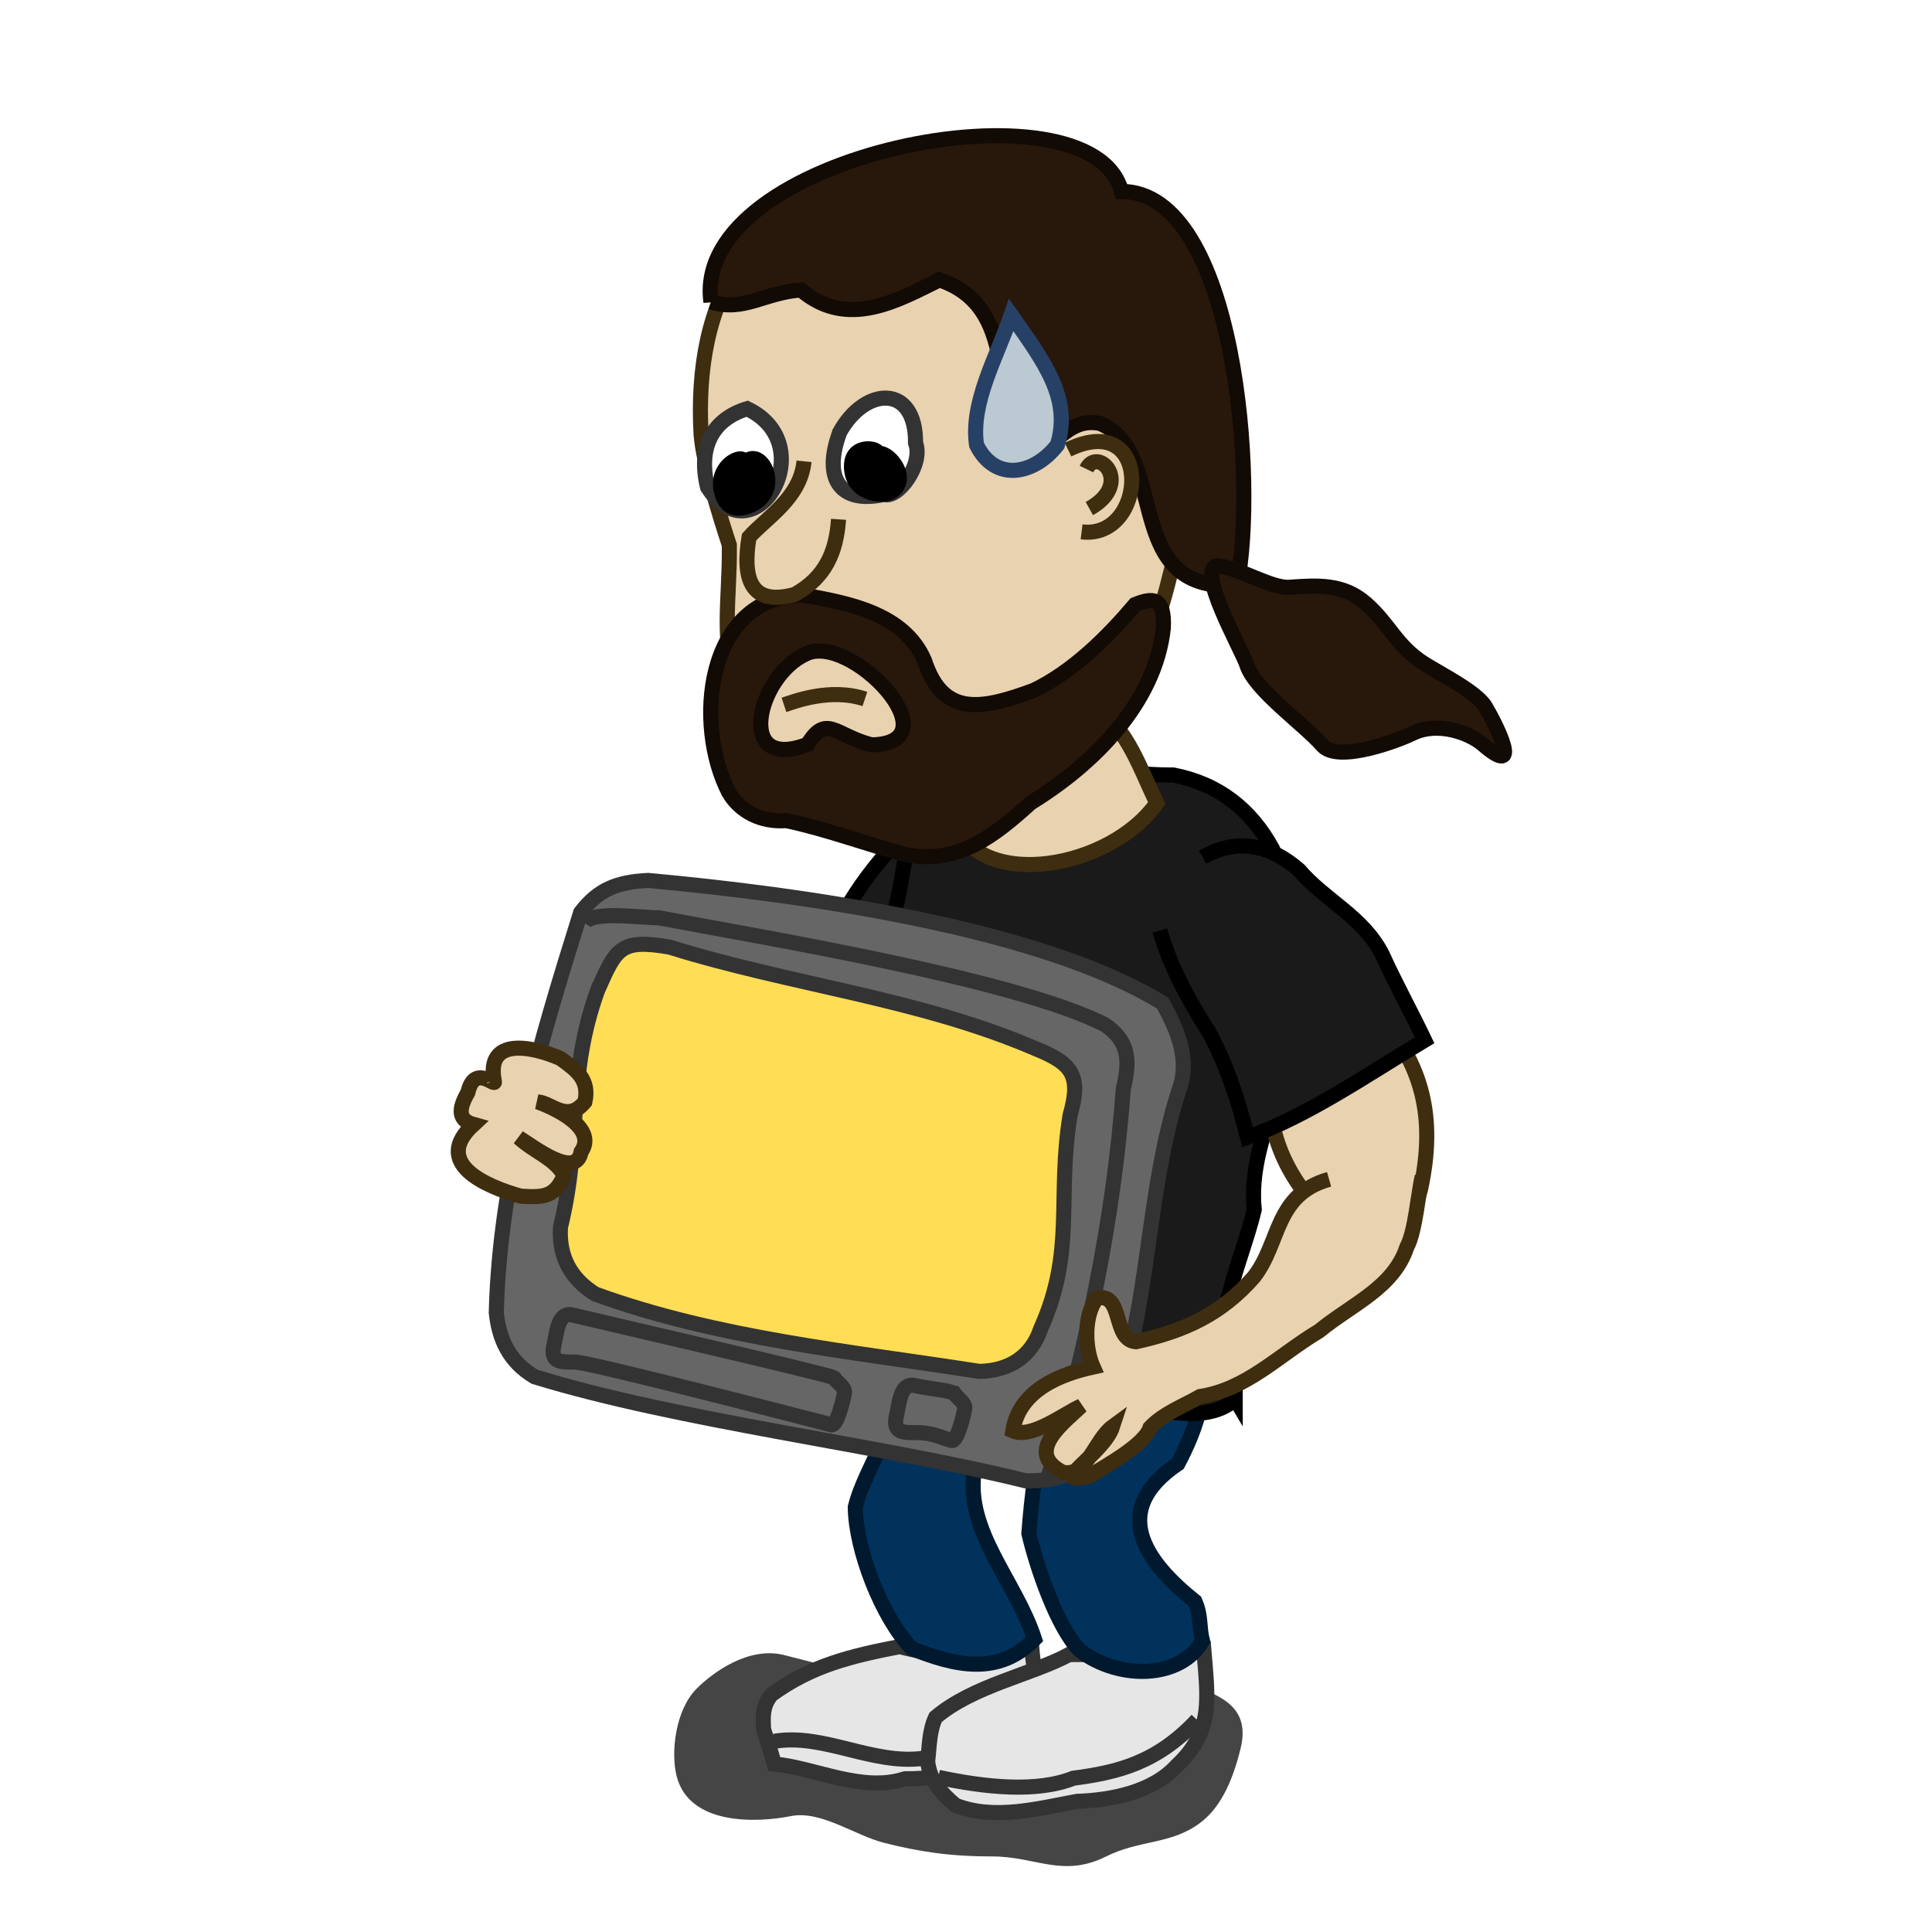
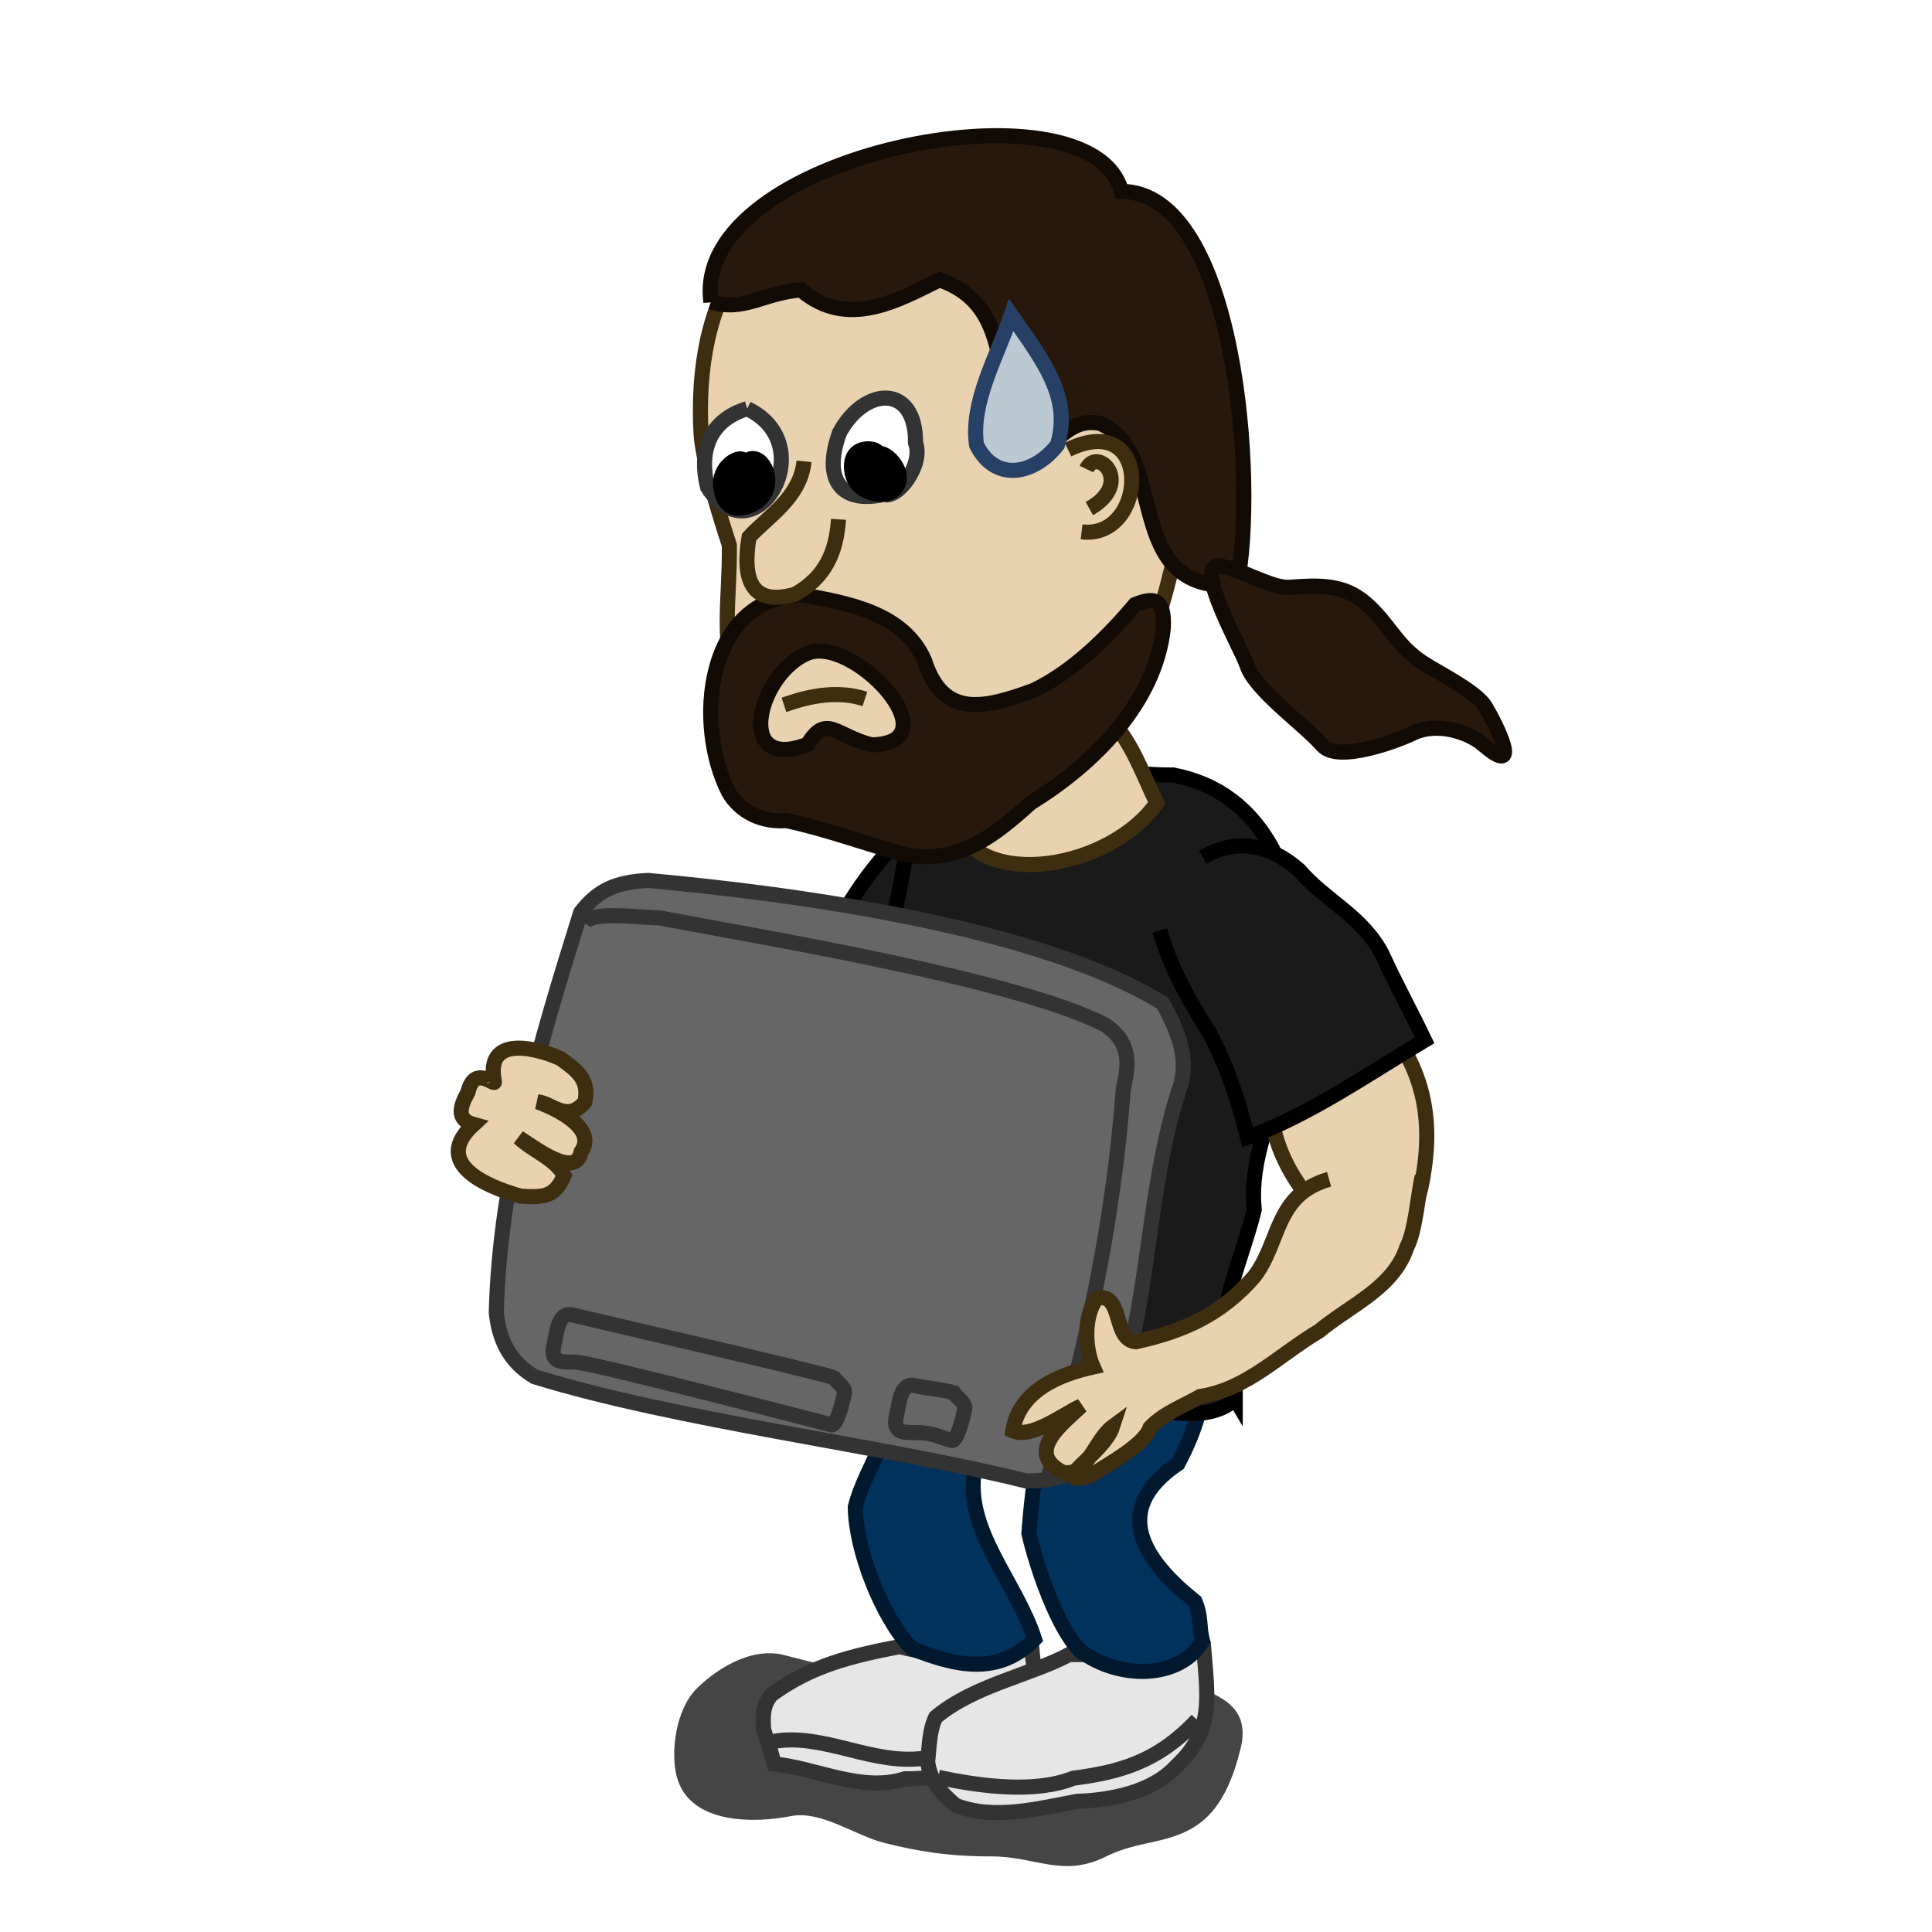
<svg xmlns="http://www.w3.org/2000/svg" viewBox="0 0 128 128">
  <defs>
    <filter height="1.653" id="filter3443" width="1.25" x="-.125" y="-.327">
      <feGaussianBlur stdDeviation="1.963" />
    </filter>
  </defs>
  <path d="m60.835,110.983c-1.872.605-6.114-.639-8.895-1.334-2.356-.589-4.727,1.169-5.782,2.224-1.413,1.413-1.725,4.217-1.334,5.782 .832,3.328 5.382,3.104 7.561,2.669 2.008-.402 4.244,1.283 6.227,1.779 2.276.569 4.263.89 7.116.89 2.9,0 4.684,1.438 7.561,0 2.231-1.116 4.291-.772 6.227-2.224 1.512-1.134 2.226-3.124 2.669-4.892 .784-3.135-1.877-3.607-3.558-4.448-2.161-1.081-5.906-.414-7.561,0-1.773.443-3.316-2.224-5.782-2.224-1.999,0-1.059,1.779-4.448,1.779z" fill-opacity=".728" fill-rule="evenodd" filter="url(#filter3443)" />
  <path d="m59.602,109.091c-3.176.624-5.789,1.221-8.485,3.182-.6.719-.573,1.413-.53,2.298 .237.764.511,1.512.707,2.298 2.752.257 5.792,1.905 8.666.98 3.019.039 6.07-1.018 8.569-2.836 .577-1.71-.042-4.027-.177-5.922-2.784.875-5.949.733-8.75,0z" fill="#e6e6e6" fill-rule="evenodd" stroke="#333" />
  <path d="m51.293,115.367c3.251-.556 6.501,1.577 9.887,1.124 3.144-.104 4.775-2.389 7.084-2.538" fill="none" stroke="#333" />
  <path d="m70.827,109.621c-2.531,1.352-6.339,2.044-8.839,4.154-.427.899-.41,1.938-.53,2.917 .144,1.294.905,2.112 1.856,2.917 2.567.993 5.429.218 8.043-.265 2.295-.08 5.001-.607 6.599-2.356 2.47-2.31 2.056-4.503 1.798-7.72-2.976.225-5.944.354-8.927.354z" fill="#e6e6e6" fill-rule="evenodd" stroke="#333" />
  <path d="m61.906,53.551c-3.065,2.389-5.291,5.282-6.953,8.734-1.797,2.347-3.589,4.409-4.328,7.33 3.823,1.298 7.909,1.084 11.728,2.172 2.454-4.48 2.886-9.717 3.691-14.69" fill="#1a1a1a" fill-rule="evenodd" stroke="#000" />
  <path d="m70.666,87.471c-.145.779-1.64,2.177-1.375,3.5 .203,1.016-.367,2.281-.125,3.25-.481,2.545-.821,4.857-1,7.375 .515,2.209 1.863,6.198 3.375,7.75 2.63,1.988 6.665,1.895 8.125-.625-.25-1.001-.06-1.598-.5-2.625-3.298-2.633-5.708-6.02-1.125-9.125 2.492-4.704 1.671-7.092 1.5-10.875-2.167-.801-7.507-.221-8.875,1.375z" fill="#00325c" fill-rule="evenodd" stroke="#00192e" />
  <path d="m59.541,87.346c-.145.779-.89,2.802-.625,4.125 .943,2.795-1.551,5.531-2.25,8.375 .016,2.79 1.753,7.325 3.75,9.375 2.846,1.127 5.706,1.845 8.125-.625-1.246-3.852-4.594-7.113-4-11.125 .029-3.8 7.143-6.93 7-10.75-2.167-.801-10.632-.971-12,.625z" fill="#00325c" fill-rule="evenodd" stroke="#00192e" />
  <path d="m81.835,92.695c-2.291-3.821.35-8.682 1.261-12.557-.52-5.08 3.382-9.87 3.036-14.924-.025-3.14-.653-6.054-1.817-8.954-1.428-2.64-3.594-4.334-6.571-4.913-3.927.018-7.737-1.053-11.676-.764-2.993.827-5.224,2.583-5.97,5.581-.526,2.727-.692,5.228-2.318,7.527-1.009,4.353-3.106,8.62-3.112,13.128 .156,5.268-2.35,7.065-2.508,12.274 4.798-1.911 10.006,2.735 15.124,2.885 4.44-.911 11.474,3.549 14.551.716z" fill="#1a1a1a" fill-rule="evenodd" stroke="#000" />
  <path d="m59.986,11.97c-10.427.7-14.049,7.877-13.535,16.832 .137,1.871 1.27,5.491 1.869,7.312 .051,3.668-.653,6.493.685,9.98 1.622,4.952 5.205,7.389 10.164,8.121 4.325-.401 10.04-2.297 13.065-5.562 4.371-4.143 5.3-10.682 6.6-16.434 .216-5.419-2.766-10.356-4.658-15.258-2.526-5.331-9.048-6.138-14.189-4.991z" fill="#e9d2af" fill-rule="evenodd" stroke="#3f2d10" />
  <path d="m47.102,20c-1.361-9.789 25.23-14.995 27.199-7.32 7.579.029 9.025,19.332 7.638,26.112-7.781.488-4.395-8.815-9.081-10.746-1.961-.341-2.497,1.182-4.128,1.719-3.685-2.006-.633-9.227-6.491-11.225-2.693,1.324-6.083,3.311-9.168.669-2.459.179-3.813,1.475-5.969.79z" fill="#28170b" fill-rule="evenodd" stroke="#120a04" />
  <path d="m80.716,37.479c-1.575.115 1.547,5.526 1.899,6.597 .546,1.66 3.787,3.919 4.996,5.307 1.026,1.179 4.961-.299 5.969-.79 1.696-.826 3.799-.022 4.661.723 2.69,2.325.924-1.231.173-2.494-.59-.992-3.043-2.205-4.11-2.89-1.814-1.165-2.273-2.625-3.835-3.974-1.491-1.288-3.157-1.188-5.04-1.05-1.176.086-3.254-1.246-4.713-1.429z" fill="#28170b" fill-rule="evenodd" stroke="#120a04" />
  <path d="m63.235,54.489c1.739,4.584 10.352,3.073 13.405-1.289-1.218-2.477-2.081-5.453-4.75-6.75-2.267-.259-4.467.371-6.625,1-1.738,1.356-2.419,5.298-2.03,7.039z" fill="#e9d2af" fill-rule="evenodd" stroke="#3f2d10" />
  <path d="m48.291,52.514c.75,1.261 2.138,1.975 3.801,1.853 2.675.564 5.295,1.555 7.968,2.27 3.487.63 5.853-1.299 8.239-3.453 4.102-2.515 8.244-6.589 8.775-11.576 .099-2.08-.713-2.016-1.868-1.556-1.819,2.148-4.125,4.447-6.729,5.692-3.325,1.212-5.982,1.856-7.226-1.979-1.362-3.152-5.066-3.815-8.12-4.358-6.394.19-7.178,8.606-4.84,13.106zm5.064-9.174c2.981-1.523 9.967,5.919 4.386,6.009-2.391-.607-2.987-2.083-4.233-.036-4.838,1.861-3.341-4.491-.154-5.973z" fill="#28170b" fill-rule="evenodd" stroke="#120a04" />
  <path d="m55.635,28.635c-1.144,3.09.038,4.766 2.924,4.121 .925.329 2.633-1.993 2.098-3.412 .037-3.917-3.345-3.755-5.022-.71z" fill="#fff" fill-rule="evenodd" stroke="#333" />
-   <path d="m49.505,27.077c-2.309.698-3.28,2.572-2.628,5.205 3.075,4.807 7.704-2.77 2.628-5.205z" fill="#fff" fill-rule="evenodd" stroke="#333" />
+   <path d="m49.505,27.077c-2.309.698-3.28,2.572-2.628,5.205 3.075,4.807 7.704-2.77 2.628-5.205" fill="#fff" fill-rule="evenodd" stroke="#333" />
  <path d="m53.269,30.563c-.239,2.434-2.485,3.723-3.644,5.029-.443,2.714.08,4.6 3.034,3.789 2.023-1.126 2.746-2.801 2.896-4.974" fill="#e9d2af" fill-rule="evenodd" stroke="#3f2d10" />
  <path d="m70.759,29.788c5.678-2.75 5.28,5.986.899,5.449" fill="#e9d2af" fill-rule="evenodd" stroke="#3f2d10" />
  <path d="m71.981,31.077c.74-1.551 3.17.952.191,2.618" fill="#e9d2af" fill-rule="evenodd" stroke="#3f2d10" />
  <path d="m51.94,46.702c.659-.217 3.058-1.154 5.361-.391" fill="none" stroke="#3f2d10" />
  <path d="m58.107,30.085c.36-.384-1.946-.883-1.673,1.125 .212,1.556 2.129,1.79 2.727,1.305 1.202-.975-.467-2.786-1.055-2.43z" fill-rule="evenodd" stroke="#000" />
  <path d="m49.252,30.788c.387-.979-2.185-.029-1.35,2.104 .576,1.472 2.161.425 2.28.335 1.597-1.205.04-3.865-.93-2.439z" fill-rule="evenodd" stroke="#000" />
  <path d="m62.165,117.753c3.128.671 6.523,1.018 8.949.058 2.916-.386 5.516-.991 8.199-3.859" fill="none" stroke="#333" />
  <path d="m42.942,58.332c9.911.902 25.898,3.088 34.086,8.132 1.049,1.876 1.831,3.836 1.056,5.834-2.484,7.8-1.711,16.12-5.492,23.511-1.094,1.812-2.259,2.323-4.647,2.298-9.513-2.358-22.976-3.953-32.53-6.894-1.726-1.031-2.354-2.534-2.535-4.243 .221-8.992 2.887-17.883 5.591-26.517 1.156-1.501 2.366-2.021 4.47-2.121z" fill="#666" fill-rule="evenodd" stroke="#333" />
  <path d="m38.714,61.161c.507-.847 3.641-.354 4.95-.354 6.619,1.269 23.422,4.001 29.522,7.071 1.655,1.116 1.675,2.426 1.237,4.243-.633,8.708-2.462,17.353-4.95,25.633" fill="none" stroke="#333" />
  <path d="m91.125,67c3.177,3.487 4.001,7.063 3,11.75-.216.862-.546,1.468-.875,2.125-.144.288-1.154.632-1.625.75-.728.182-1.319.25-2.125.25-2.633-1.733-4.827-4.708-5.25-7.875-1.237-4.736 2.923-12.772 6.875-7z" fill="#e9d2af" fill-rule="evenodd" stroke="#3f2d10" />
  <path d="m76.841,61.652c.714,2.442 1.877,4.56 3.228,6.681 1.211,2.215 1.974,4.585 2.581,7.017 3.986-1.409 7.955-4.171 11.733-6.431-.909-1.912-1.934-3.757-2.81-5.691-1.286-2.514-3.785-3.566-5.512-5.592-1.916-1.667-4.095-2.151-6.379-.842" fill="#1a1a1a" fill-rule="evenodd" stroke="#000" />
-   <path d="m39.605,65.58c-2.106,5.801-1.016,9.784-2.475,15.733-.108,1.98.69,3.399 2.298,4.419 8.088,2.946 16.896,3.788 25.456,5.127 1.969-.037 3.452-.976 4.066-2.828 2.312-5.154 1.05-8.638 1.945-14.142 .745-2.626.172-3.421-2.298-4.419-7.759-3.335-16.143-4.198-24.218-6.718-3.269-.565-3.549.058-4.773,2.828z" fill="#fd5" fill-rule="evenodd" stroke="#333" />
  <path d="m88.055,78.131c-3.617,1.026-3.203,4.165-4.964,6.451-2.175,2.492-4.593,3.595-7.836,4.315-1.57-.134-.806-3.291-2.584-2.888-.887,1.145-.805,3.321-.248,4.558-2.032.448-4.892,1.468-5.321,4.23 1.247.544 3.365-1.121 4.529-1.645-1.026,1.015-3.85,3.027-1.239,4.38 1.591.393 2.146-2.155 3.322-3.016-.591,1.837-4.569,3.985-1.519,3.281 1.062-.688 3.647-2.073 3.999-3.21 .874-.935 2.19-1.425 3.317-2.065 3.094-.471 5.228-2.756 7.883-4.337 2.173-1.783 4.933-2.869 5.816-5.568 .559-1.009.753-3.603 1.018-4.678" fill="#e9d2af" fill-rule="evenodd" stroke="#3f2d10" />
  <path d="m32.75,71.625c.154.49-1.301-1.199-1.75.75-.439.782-.876,1.781.375,2.125-2.78,2.549.792,4.102 3.125,4.75 1.597.104 2.275.011 2.875-1.375-.618-1.126-1.927-1.528-3-2.5 1.014.626 3.772,2.792 4.125.938 1.065-1.527-1.535-2.825-2.875-3.312 .953.083 1.961,1.416 3.125,0 .321-1.469-.532-2.093-1.625-2.875-1.896-.828-4.961-1.44-4.375,1.5z" fill="#e9d2af" fill-rule="evenodd" stroke="#3f2d10" />
  <path d="m66.995,20.871c-.97,2.827-2.701,5.782-2.298,8.603 1.243,2.524 3.845,1.962 5.362,0 .951-3.135-.936-5.568-3.064-8.603z" fill="#bbc9d3" fill-rule="evenodd" stroke="#274166" />
  <path d="m63.221,92.319c-.343-.227-1.782-.316-2.598-.52-.984-.246-1.041,1.22-1.212,1.905-.314,1.256.392,1.212 1.386,1.212s1.598.356 2.252.52c.383.096.801-1.753.866-2.078 .082-.408-.462-.693-.693-1.039z" fill="none" stroke="#333" />
  <path d="m55.253,91.28c-.343-.227-16.505-3.953-17.321-4.157-.984-.246-1.041,1.22-1.212,1.905-.314,1.256.392,1.212 1.386,1.212s16.321,3.994 16.974,4.157c.383.096.801-1.753.866-2.078 .082-.408-.462-.693-.693-1.039z" fill="none" stroke="#333" />
</svg>